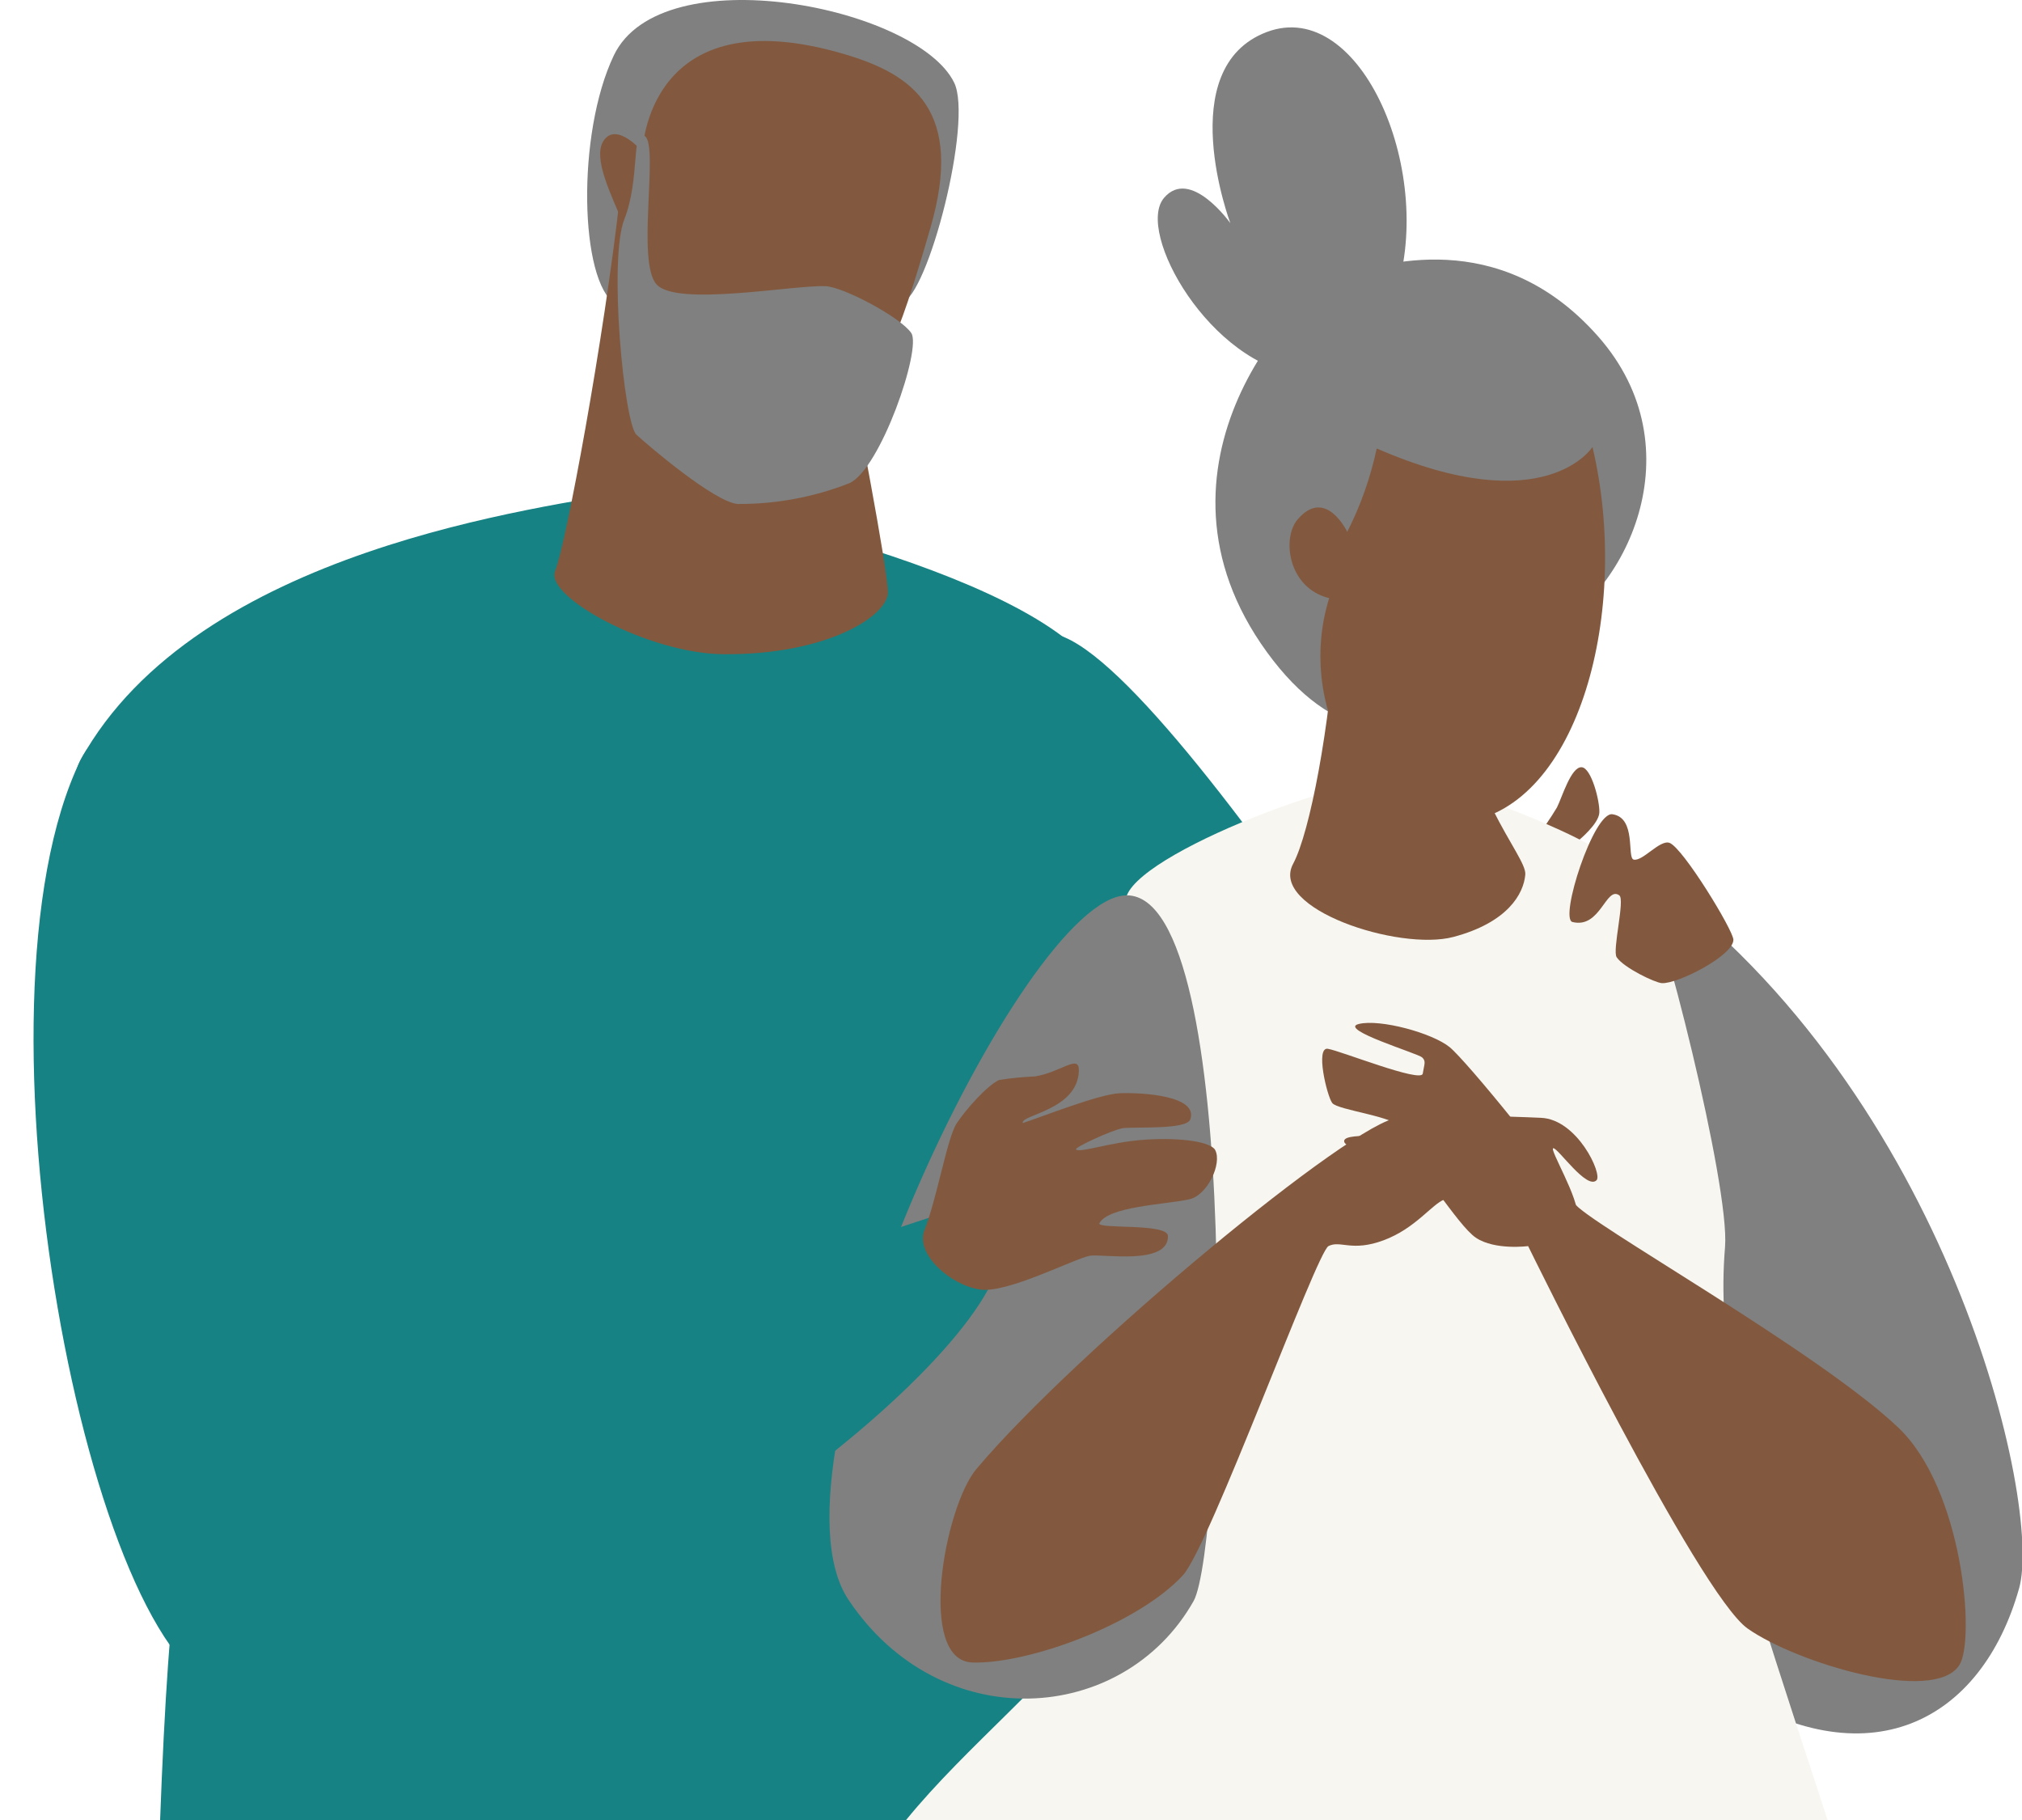
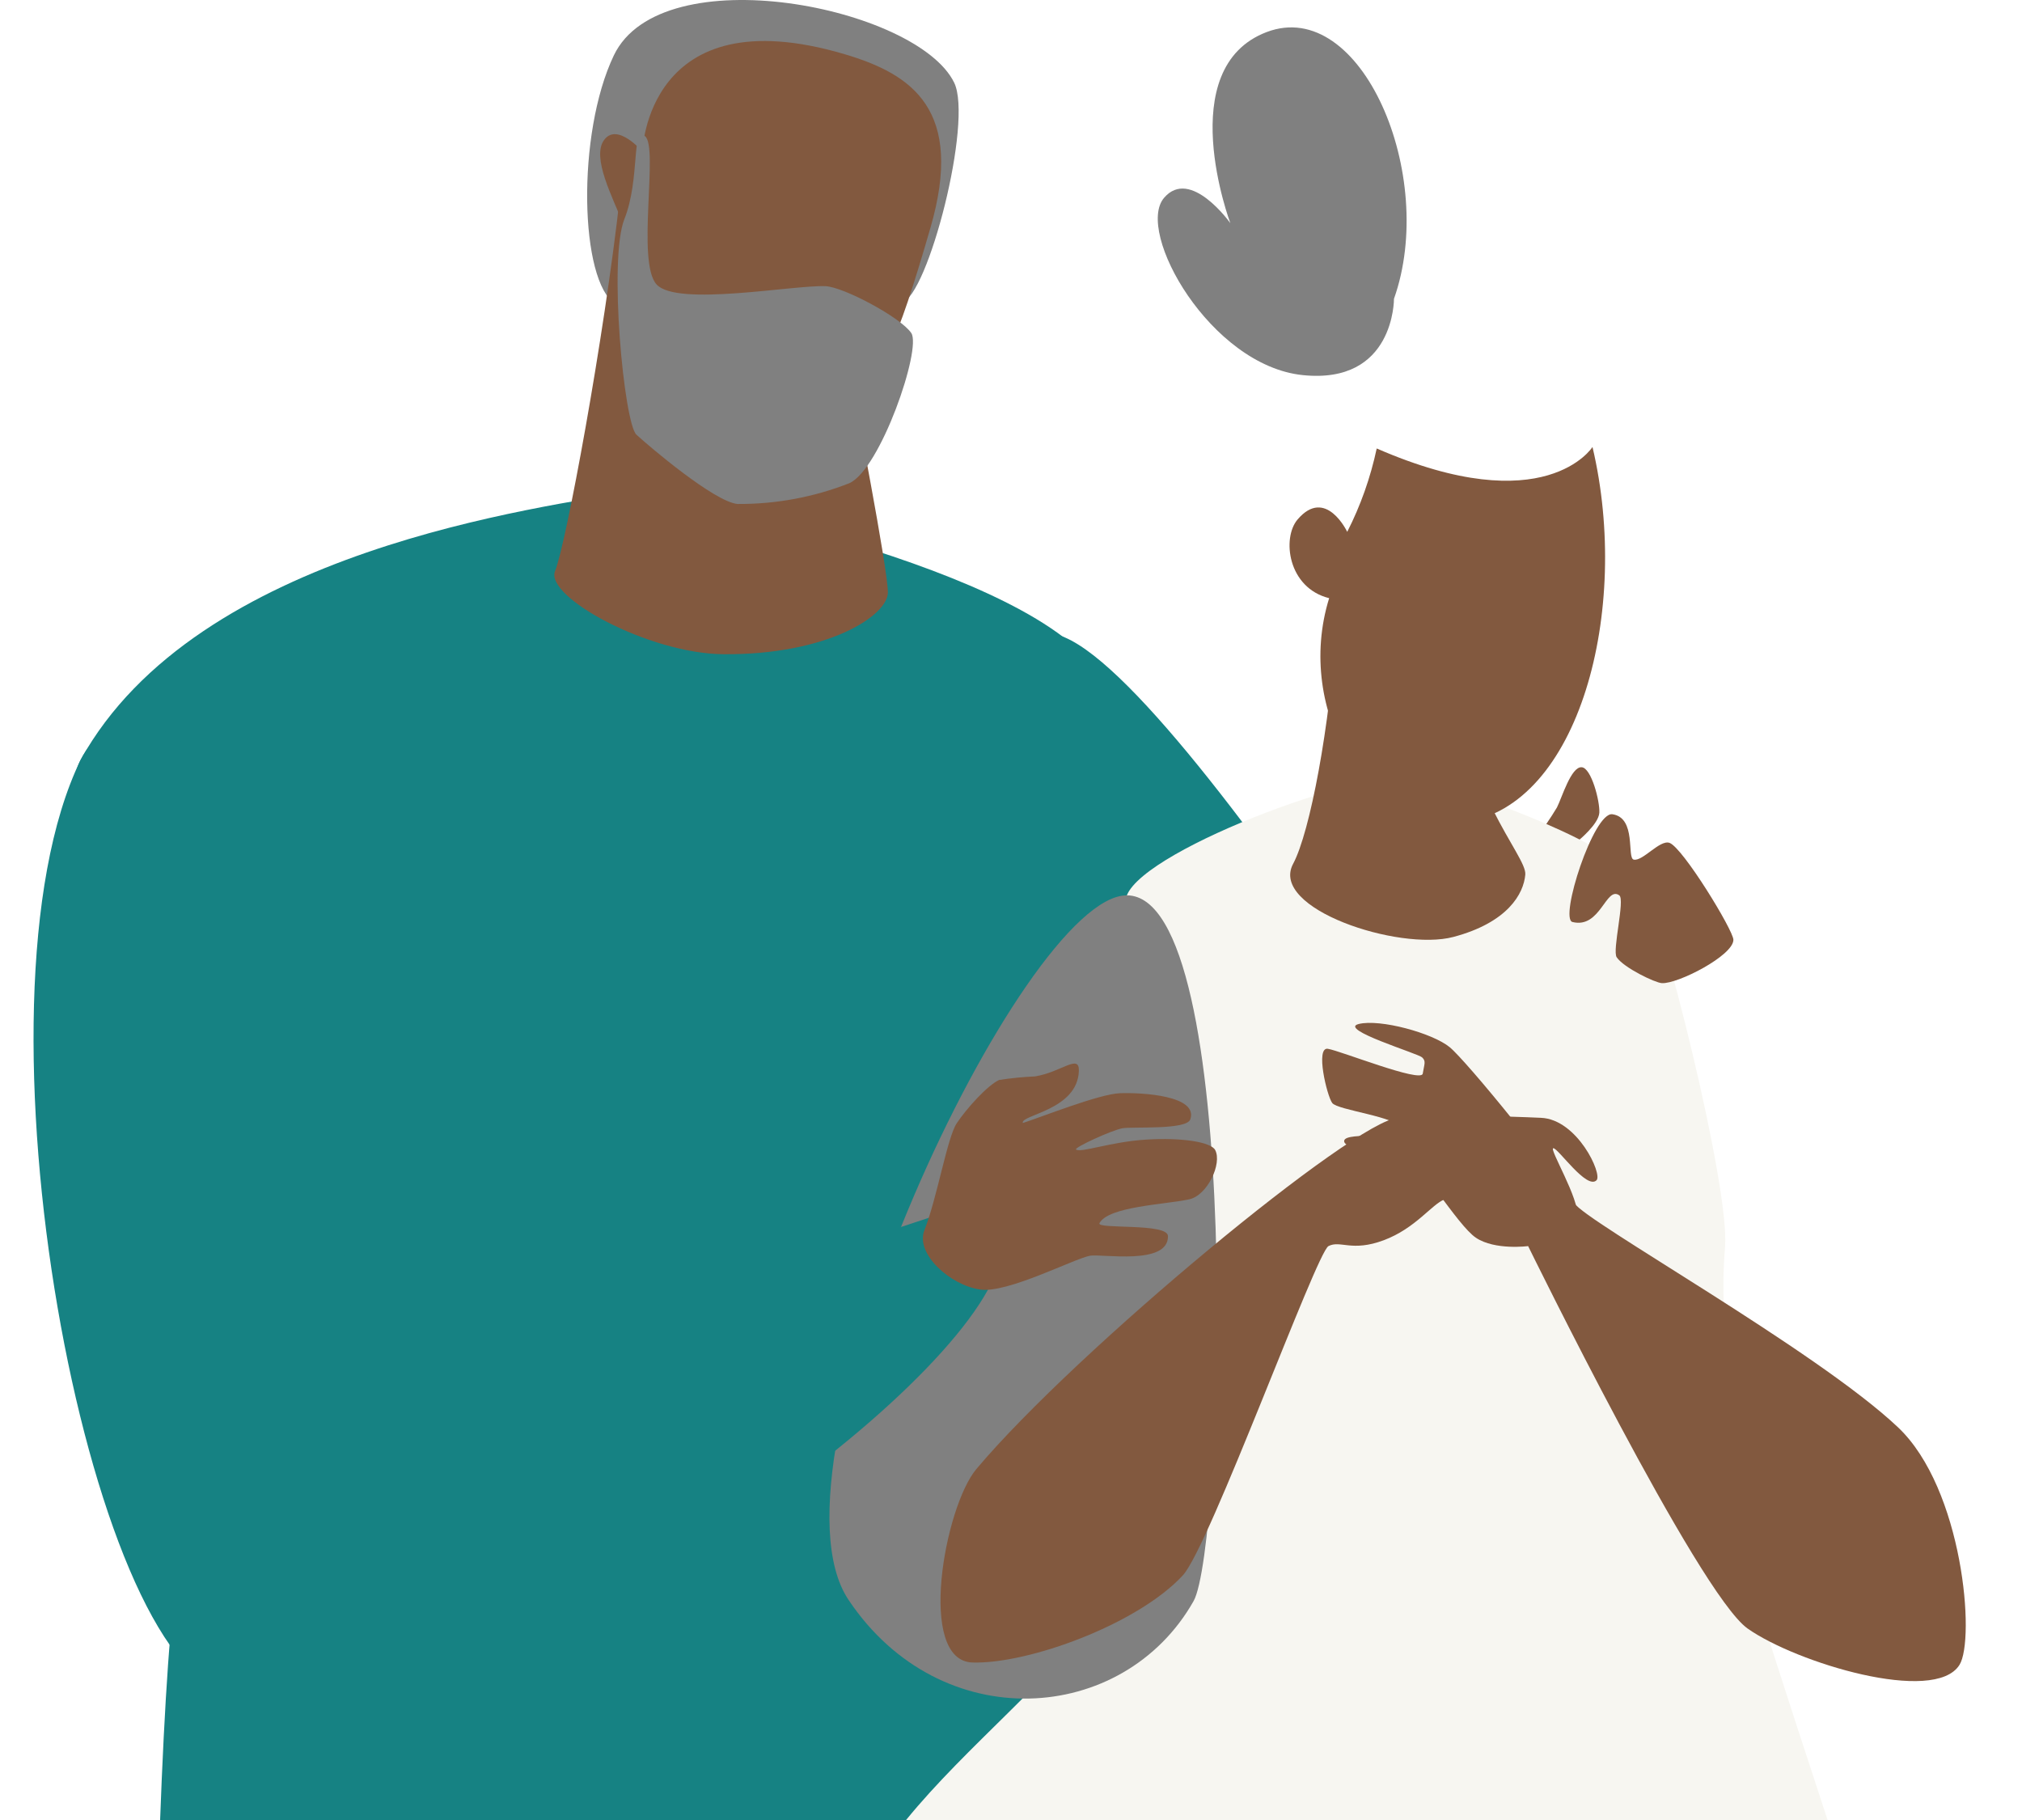
<svg xmlns="http://www.w3.org/2000/svg" width="60" height="54" viewBox="0 0 60 54" fill="none">
  <g clip-path="url(#clip0_2023_22950)">
    <mask id="mask0_2023_22950" style="mask-type:luminance" maskUnits="userSpaceOnUse" x="15" y="47" width="18" height="75">
      <path d="M29.087 53.218C29.087 53.218 33.171 81.588 31.965 91.282C31.452 95.408 27.888 113.564 28.32 121.015C27.924 122.32 23 122.163 22.934 121.394C22.393 115.019 19.415 101.494 19.992 96.067C20.121 94.857 21.811 90.647 22.84 88.954C17.764 79.027 15.778 66.882 15.778 66.882L24.994 47.084L29.087 53.218Z" fill="white" />
    </mask>
    <g mask="url(#mask0_2023_22950)">
      <path d="M33.171 47.084H15.778V122.32H33.171V47.084Z" fill="#232B59" />
    </g>
    <path d="M6.331 53.664C4.49 62.587 6.273 78.947 6.271 86.926C3.685 88.89 1.203 91.334 0.874 92.465C-1.215 99.642 1.096 118.657 1.096 119.323C1.572 120.21 6.326 120.525 6.285 119.02C9.15 100.714 12.813 93.891 14.296 89.973C20.34 74.007 25.178 55.995 25.178 55.995L6.331 53.664Z" fill="#232B59" />
    <path d="M30.926 18.816C33.931 18.033 46.511 38.842 46.511 38.842L32.543 46.178C32.543 46.178 24.308 20.541 30.926 18.816Z" fill="#168283" />
    <path d="M18.87 14.552C16.065 15.072 5.854 16.279 2.392 22.546C0.933 25.187 5.579 45.394 5.199 47.336C4.819 49.277 4.399 61.735 4.803 62.263C6.407 64.36 29.029 64.707 31.911 60.359C32.728 59.126 31.079 49.134 31.399 46.97C31.678 45.08 35.417 23.655 32.462 19.78C30.014 16.568 18.87 14.552 18.87 14.552Z" fill="#168283" />
    <path d="M28.314 2.453C28.872 3.602 27.541 8.78 26.753 8.989C24.977 9.46 19.32 9.682 18.262 9.021C17.205 8.36 17.1 3.978 18.214 1.645C19.629 -1.32 27.218 0.202 28.314 2.453Z" fill="#808080" />
    <path d="M18.398 5.799C17.927 10.041 16.787 16.183 16.471 16.942C16.154 17.702 19.242 19.395 21.472 19.411C24.548 19.434 26.347 18.272 26.347 17.575C26.347 16.879 25.334 11.687 25.334 11.687L22.926 6.359L18.398 5.799Z" fill="#82593F" />
    <path d="M25.069 1.61C27.072 2.203 28.625 3.265 27.608 6.765C26.59 10.266 26.217 11.095 24.775 12.694C23.334 14.294 19.097 11.25 18.856 11.151C18.614 11.053 18.755 7.349 18.476 6.614C18.197 5.878 17.537 4.666 17.931 4.146C18.324 3.627 19.064 4.499 19.064 4.499C19.064 4.499 19.177 -0.137 25.069 1.61Z" fill="#82593F" />
    <path d="M24.495 8.491C25.032 8.513 26.727 9.418 27.041 9.881C27.355 10.345 26.125 13.924 25.203 14.337C24.146 14.752 23.019 14.961 21.883 14.953C21.193 14.887 19.253 13.237 18.885 12.897C18.518 12.557 18.053 7.696 18.528 6.5C19.003 5.304 18.727 3.723 19.14 4.041C19.552 4.359 18.875 7.78 19.485 8.442C20.094 9.104 23.541 8.452 24.495 8.491Z" fill="#808080" />
    <path d="M46.935 22.764C47.222 22.785 47.477 23.775 47.458 24.114C47.438 24.453 46.834 24.943 46.834 24.943L45.562 24.894C45.792 24.594 46.005 24.281 46.2 23.958C46.347 23.671 46.619 22.741 46.935 22.764Z" fill="#82593F" />
-     <path d="M45.802 18.794C48.226 17.699 50.371 13.318 47.417 9.976C44.462 6.635 40.908 7.892 39.963 8.128C38.523 8.489 33.605 13.858 37.593 19.347C41.58 24.836 45.802 18.794 45.802 18.794ZM48.916 25.99C57.844 32.486 60.615 44.639 59.914 47.126C58.799 51.083 55.424 52.89 51.056 50.041C46.687 47.192 44.866 23.042 48.916 25.99Z" fill="#808080" />
    <path d="M58.727 85.747C58.576 88.513 56.742 92.423 56.338 93.326C55.356 95.517 30.265 94.983 27.535 91.519C27.535 89.897 29.736 83.945 29.721 82.822C29.657 78.144 22.443 68.875 25.159 59.257C26.628 54.054 34.246 49.218 35.424 48.96C38.365 48.313 49.385 49.625 51.122 52.35C57.844 62.897 59.151 78.013 58.727 85.747Z" fill="#232B59" />
    <path d="M42.238 23.083C40.913 22.618 34.007 25.141 33.438 26.565C33.061 27.508 32.835 39 33.282 45.789C33.511 49.263 24.694 53.664 25.177 58.159C25.533 61.462 57.344 68.767 56.093 59.828C56.013 59.255 52.09 47.675 52.051 47.126C51.654 41.544 50.95 39.895 51.188 37.001C51.337 35.188 49.253 26.977 48.751 26.278C47.797 24.948 44.141 23.751 42.238 23.083Z" fill="#F7F6F1" />
    <path d="M39.655 18.545C39.464 21.538 38.877 24.687 38.371 25.631C37.659 26.961 41.51 28.227 43.125 27.8C44.739 27.373 45.214 26.518 45.261 25.948C45.309 25.378 43.37 23.496 43.03 19.49C42.759 16.298 39.733 17.325 39.655 18.545Z" fill="#82593F" />
    <path d="M47.255 13.262C48.401 18.112 46.851 23.931 43.452 24.392C40.637 24.775 38.401 21.088 39.441 17.748C38.212 17.443 38.035 15.963 38.503 15.414C39.339 14.433 39.977 15.78 39.977 15.78C40.376 14.997 40.669 14.165 40.852 13.306C45.855 15.487 47.255 13.262 47.255 13.262Z" fill="#82593F" />
    <path d="M41.364 8.867C42.662 5.21 40.395 -0.114 37.587 0.951C34.779 2.016 36.508 6.62 36.508 6.62C36.508 6.62 35.323 4.952 34.541 5.871C33.684 6.878 35.917 10.843 38.651 11.129C41.385 11.416 41.364 8.867 41.364 8.867ZM33.438 26.565C36.925 26.569 36.314 45.922 35.417 47.506C33.336 51.182 27.909 51.551 25.178 47.467C22.446 43.384 30.334 26.562 33.438 26.565Z" fill="#808080" />
    <path d="M58.144 49.399C58.619 48.644 58.252 44.176 56.322 42.35C53.908 40.065 47.017 36.226 46.718 35.698C46.18 34.746 43.526 31.487 43.016 31.069C42.505 30.651 40.953 30.226 40.319 30.382C39.687 30.539 42.073 31.255 42.198 31.372C42.324 31.488 42.262 31.574 42.218 31.855C42.173 32.137 39.777 31.178 39.402 31.118C39.027 31.059 39.373 32.508 39.531 32.725C39.688 32.943 41.485 33.133 41.573 33.484C41.662 33.834 39.95 33.567 39.888 33.84C39.826 34.113 41.165 34.236 41.634 34.311C42.103 34.385 43.232 36.35 43.798 36.726C44.363 37.102 45.345 36.972 45.345 36.972C45.345 36.972 50.395 47.285 51.858 48.319C53.3 49.337 57.401 50.579 58.144 49.399Z" fill="#82593F" />
    <path d="M28.973 43.586C31.941 40.061 40.203 33.234 41.488 33.166C43.181 33.075 44.653 33.118 45.729 33.166C46.806 33.213 47.554 34.833 47.376 35.017C47.089 35.314 46.236 34.068 46.094 34.068C45.952 34.068 46.88 35.582 46.806 36.109C46.752 36.503 45.477 36.204 45.287 36.109C45.097 36.014 43.977 35.445 43.977 35.445C43.977 35.445 45.142 36.532 44.772 36.723C44.236 37.001 43.245 35.445 42.865 35.587C42.485 35.73 42.01 36.443 41.061 36.798C40.111 37.154 39.776 36.79 39.421 36.972C39.066 37.154 35.892 45.881 35.101 46.739C33.763 48.19 30.521 49.375 28.859 49.327C27.197 49.28 28.029 44.706 28.973 43.586Z" fill="#82593F" />
    <path d="M47.846 24.159C48.57 24.263 48.267 25.46 48.479 25.505C48.746 25.562 49.253 24.906 49.54 25.008C49.936 25.149 51.436 27.605 51.436 27.884C51.436 28.352 49.782 29.2 49.312 29.17C49.108 29.157 48.186 28.715 47.973 28.403C47.835 28.199 48.227 26.692 48.05 26.565C47.653 26.28 47.492 27.564 46.66 27.356C46.264 27.256 47.291 24.078 47.846 24.159Z" fill="#82593F" />
    <path d="M7.342 24.51C9.792 29.291 10.243 40.536 10.942 40.899C11.915 41.404 28.498 35.82 28.498 35.82C28.498 35.82 30.012 37.002 29.314 38.271C26.877 42.698 14.088 51.621 6.749 50.198C2.643 49.402 -1.133 29.793 2.392 22.546C3.091 21.109 5.363 20.647 7.342 24.51Z" fill="#168283" />
    <path d="M28.387 33.332C28.673 32.898 29.3 32.203 29.647 32.043C30.001 31.988 30.358 31.953 30.716 31.937C31.489 31.812 32.029 31.258 32.014 31.772C31.978 32.942 30.271 33.077 30.351 33.32C30.869 33.156 32.613 32.459 33.233 32.436C33.898 32.412 35.561 32.509 35.321 33.211C35.21 33.536 33.595 33.422 33.305 33.476C32.983 33.536 31.86 34.052 31.93 34.106C32.07 34.215 32.957 33.876 34.016 33.812C35.074 33.747 35.934 33.884 36.059 34.122C36.27 34.523 35.828 35.47 35.286 35.585C34.543 35.743 32.903 35.794 32.625 36.29C32.518 36.482 34.651 36.276 34.658 36.675C34.673 37.558 32.681 37.194 32.342 37.258C31.871 37.347 29.896 38.376 29.09 38.262C28.194 38.136 27.152 37.197 27.431 36.498C27.801 35.571 28.107 33.756 28.387 33.332Z" fill="#82593F" />
  </g>
  <defs>
    <clipPath id="clip0_2023_22950">
      <rect width="60" height="54" fill="white" />
    </clipPath>
  </defs>
</svg>